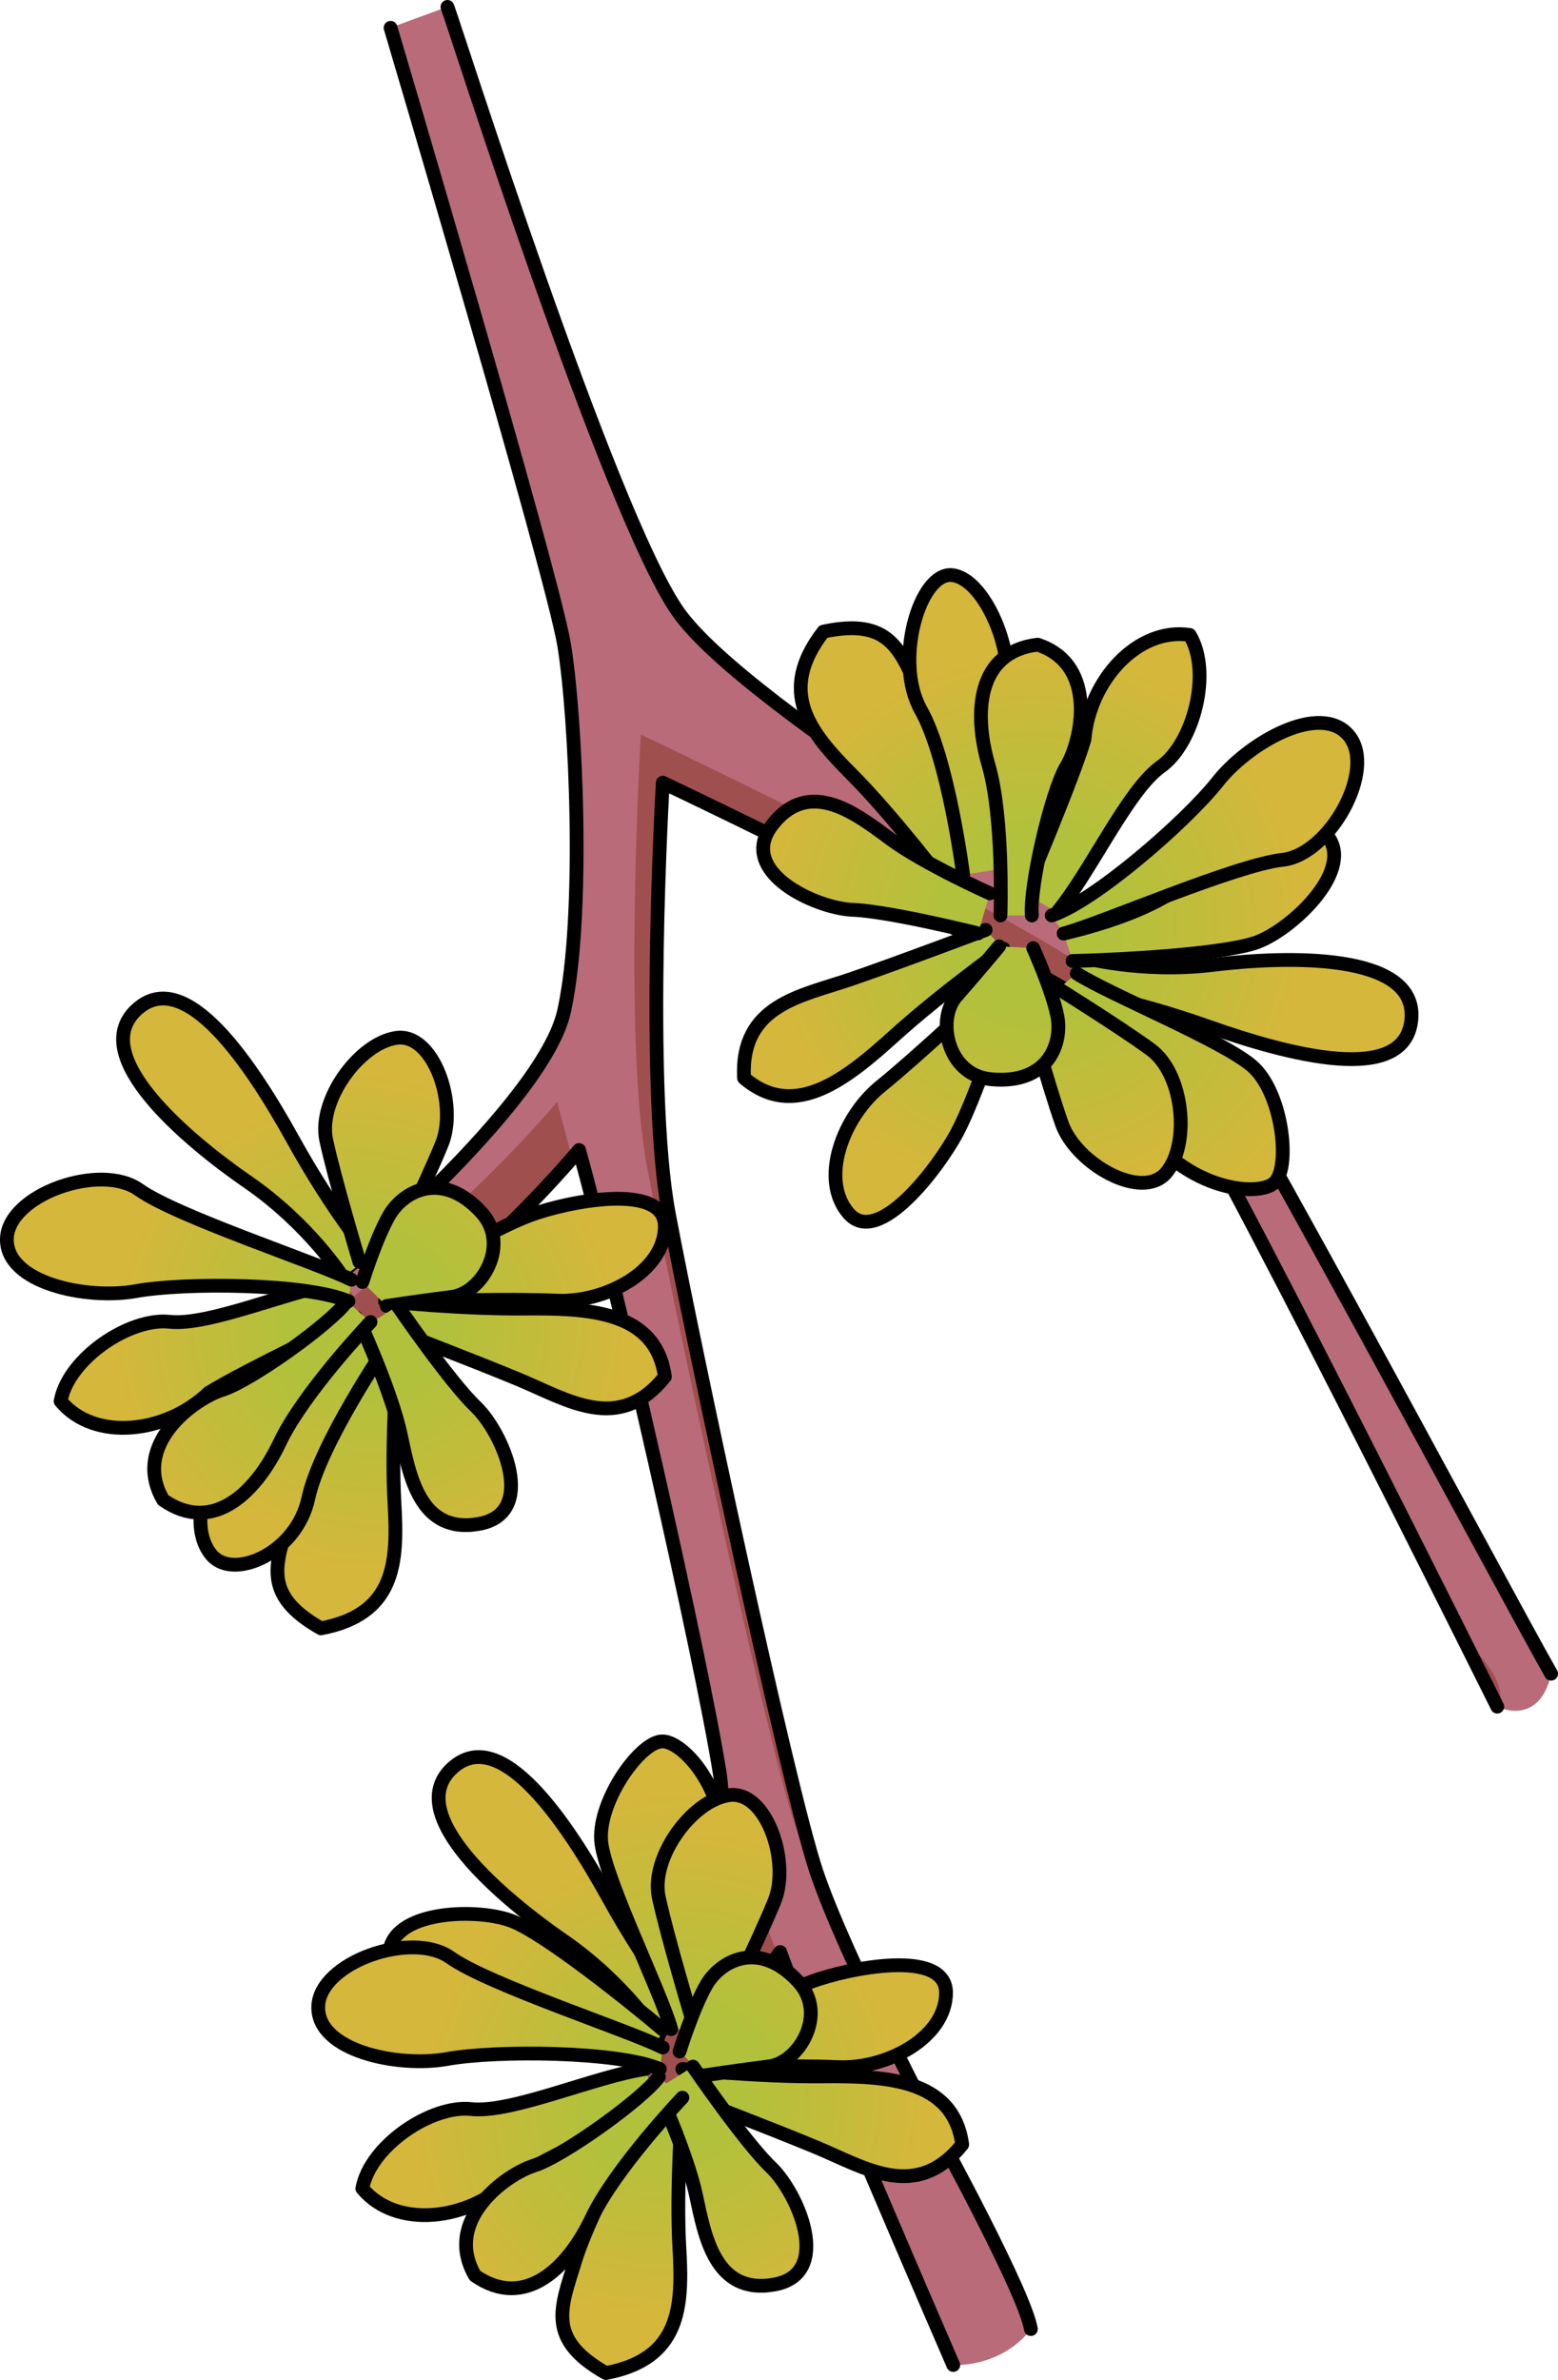
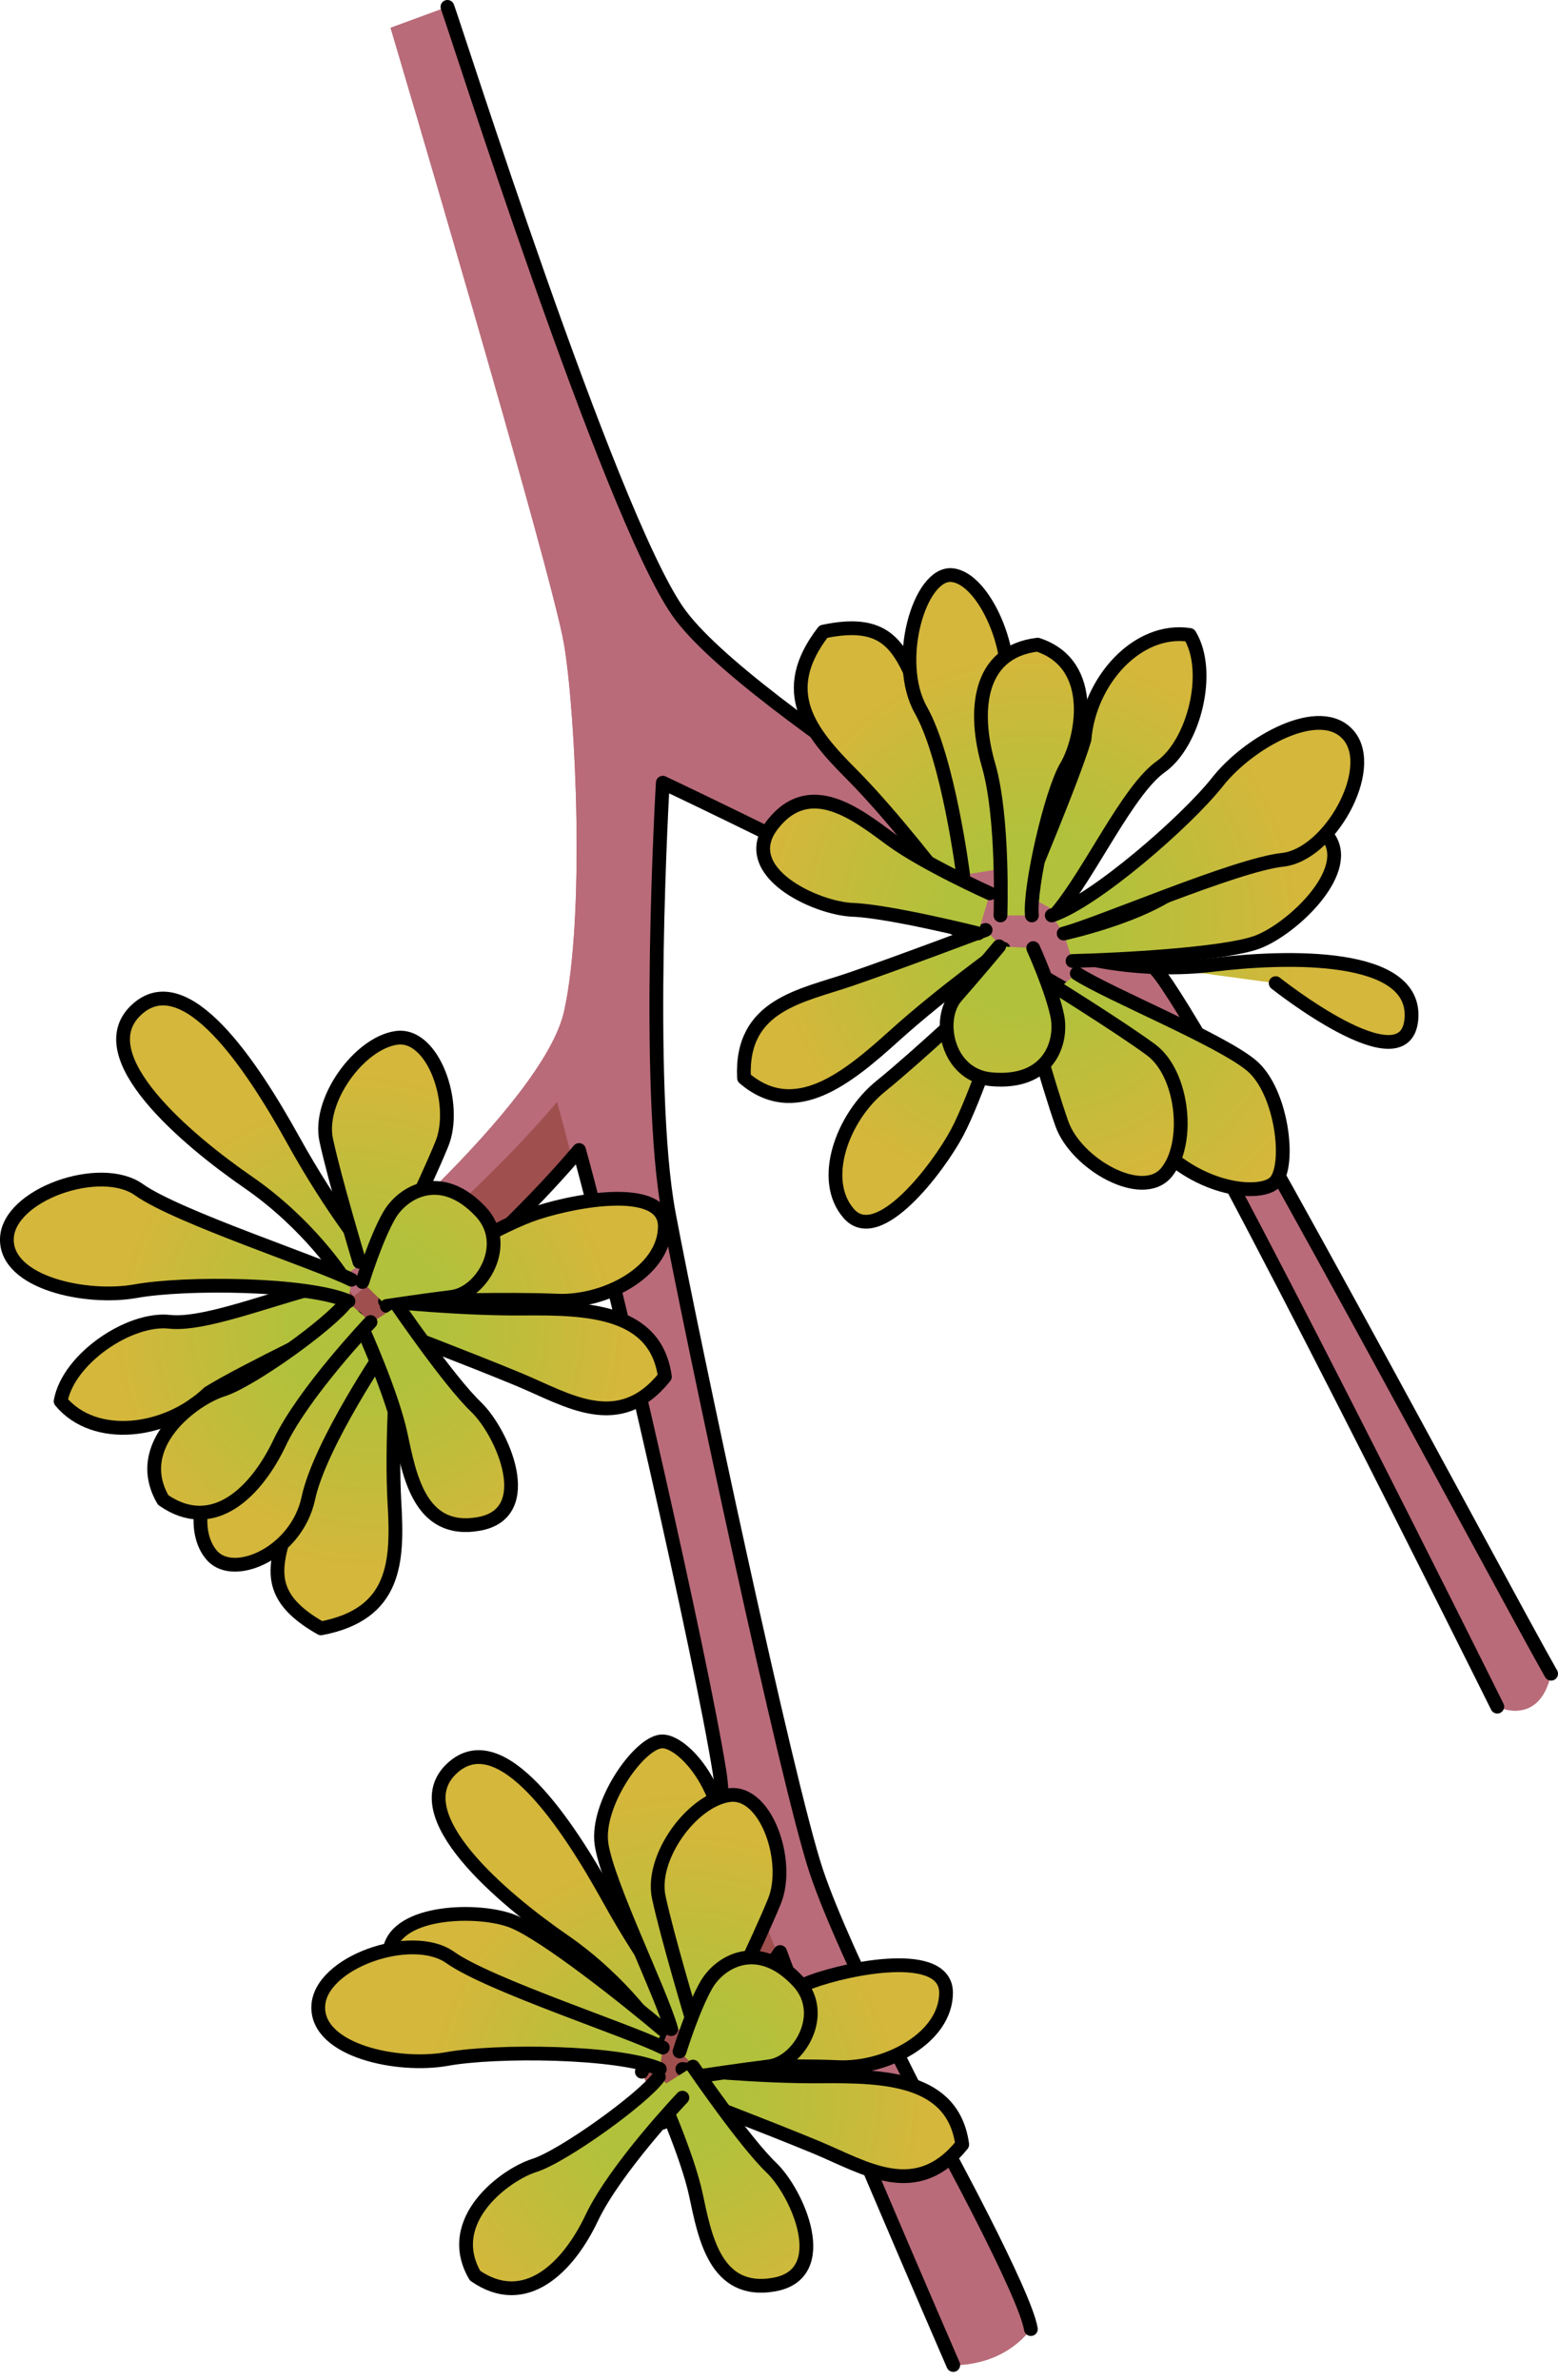
<svg xmlns="http://www.w3.org/2000/svg" version="1.1" id="Layer_1" x="0px" y="0px" width="113.154px" height="172.76px" viewBox="0 0 113.154 172.76" enable-background="new 0 0 113.154 172.76" xml:space="preserve">
  <g>
    <path fill="#B96B79" d="M32.497,0.5c0.435,1.086,11.73,36.712,16.727,43.88S80.807,66.897,83.98,70.424   s25.198,44.989,28.674,51.071c-0.869,3.91-3.91,2.39-3.91,2.39S87.289,80.702,83.98,76.454S48.138,56.817,48.138,56.817   s-1.303,22.009,0.435,31.287s8.605,41.428,10.711,47.728s9.057,19.46,9.057,19.46s6.107,11.169,6.529,13.775   c-2.185,2.824-5.636,2.606-5.636,2.606s-10.563-24.328-12.571-29.977c-2.442,3.476-8.524,12.382-8.524,12.382l-1.521-3.693   c0,0,6.95-13.469,5.647-21.723S44.663,92.821,42.056,83.48c-5.865,6.951-14.771,14.12-14.771,14.12l-3.259-4.533   c0,0,15.422-12.8,16.943-19.665s0.868-21.366,0-26.606S28.367,2.019,28.367,2.019L32.497,0.5z" />
    <path fill="#B96B79" d="M32.497,0.5c0.435,1.086,11.73,36.712,16.727,43.88S80.807,66.897,83.98,70.424   s25.198,44.989,28.674,51.071c-0.869,3.91-3.91,2.39-3.91,2.39S87.289,80.702,83.98,76.454S48.138,56.817,48.138,56.817   s-1.303,22.009,0.435,31.287s8.605,41.428,10.711,47.728s9.057,19.46,9.057,19.46s6.107,11.169,6.529,13.775   c-2.185,2.824-5.636,2.606-5.636,2.606s-10.563-24.328-12.571-29.977c-2.442,3.476-8.524,12.382-8.524,12.382l-1.521-3.693   c0,0,6.95-13.469,5.647-21.723S44.663,92.821,42.056,83.48c-5.865,6.951-14.771,14.12-14.771,14.12l-3.259-4.533   c0,0,15.422-12.8,16.943-19.665s0.868-21.366,0-26.606S28.367,2.019,28.367,2.019L32.497,0.5z" />
    <g>
      <path fill="#A04F4F" d="M40.459,79.983c-5.865,6.951-14.771,14.12-14.771,14.12l-1.092-1.519c-0.36,0.308-0.57,0.482-0.57,0.482    l3.259,4.533c0,0,8.4-6.769,14.258-13.529C41.139,82.491,40.771,81.104,40.459,79.983z" />
      <path fill="#A04F4F" d="M45.8,37.615C40.316,24.886,32.849,1.379,32.497,0.5l-0.386,0.142C34.818,8.843,41.425,28.671,45.8,37.615    z" />
      <path fill="#A04F4F" d="M55.065,138.2c-2.268,3.227-7.663,11.121-8.427,12.238l1.499,3.641c0,0,5.839-8.55,8.369-12.16    C55.874,140.351,55.37,139.058,55.065,138.2z" />
-       <path fill="#A04F4F" d="M102.601,111.296c-2.52-5.012-5.051-10.018-7.606-15.012c-2.554-4.992-5.124-9.979-7.772-14.923    c-1.494-2.79-2.883-5.894-4.838-8.404C79.075,68.709,46.541,53.32,46.541,53.32s-1.303,22.009,0.435,31.287    s8.605,41.428,10.711,47.728c0.759,2.27,2.146,5.431,3.612,8.546c-0.827-1.877-1.544-3.636-2.016-5.049    c-2.105-6.3-8.974-38.449-10.711-47.728s-0.435-31.287-0.435-31.287S80.672,72.206,83.98,76.454    c1.97,2.529,3.367,5.657,4.872,8.469c2.665,4.977,5.251,9.995,7.821,15.021c2.56,5.005,5.097,10.021,7.621,15.045    c0.919,1.829,1.836,3.659,2.751,5.49c0.511,1.023,0.943,2.213,1.548,3.174c0.007,0.011,0.014,0.231,0.013,0.251    c0.073,0.029,0.147,0.032,0.223,0.009c0.71-1.932-1.529-3.781-2.484-5.194C104.837,116.489,103.811,113.703,102.601,111.296z" />
    </g>
    <path fill="none" stroke="#000000" stroke-linecap="round" stroke-linejoin="round" stroke-miterlimit="10" d="M46.617,150.386   c0,0,6.95-13.469,5.647-21.723S44.663,92.821,42.056,83.48c-5.865,6.951-14.771,14.12-14.771,14.12" />
    <path fill="none" stroke="#000000" stroke-linecap="round" stroke-linejoin="round" stroke-miterlimit="10" d="M69.233,171.674   c0,0-10.563-24.328-12.571-29.977c-2.442,3.476-8.524,12.382-8.524,12.382" />
    <path fill="none" stroke="#000000" stroke-linecap="round" stroke-linejoin="round" stroke-miterlimit="10" d="M108.744,123.885   c0,0-21.455-43.183-24.764-47.431S48.138,56.817,48.138,56.817s-1.303,22.009,0.435,31.287s8.605,41.428,10.711,47.728   s9.057,19.46,9.057,19.46s6.107,11.169,6.529,13.775" />
    <path fill="none" stroke="#000000" stroke-linecap="round" stroke-linejoin="round" stroke-miterlimit="10" d="M32.497,0.5   c0.435,1.086,11.73,36.712,16.727,43.88S80.807,66.897,83.98,70.424s25.198,44.989,28.674,51.071" />
-     <path fill="none" stroke="#000000" stroke-linecap="round" stroke-linejoin="round" stroke-miterlimit="10" d="M24.025,93.067   c0,0,15.422-12.8,16.943-19.665s0.868-21.366,0-26.606S28.367,2.019,28.367,2.019" />
    <g>
      <radialGradient id="SVGID_1_" cx="74.967" cy="66.599" r="22.364" gradientUnits="userSpaceOnUse">
        <stop offset="0.286" style="stop-color:#B1C13B" />
        <stop offset="0.872" style="stop-color:#D4B73B" />
      </radialGradient>
      <path fill="url(#SVGID_1_)" stroke="#000000" stroke-linecap="round" stroke-linejoin="round" stroke-miterlimit="10" d="    M76.783,66.21c2.391-2.857,5.132-8.865,7.522-10.556s3.732-6.881,2.1-9.563c-3.793-0.582-7.292,3.325-7.642,7.582    C77.947,56.472,74.39,64.87,74.39,64.87" />
      <radialGradient id="SVGID_2_" cx="75.595" cy="67.101" r="22.395" gradientUnits="userSpaceOnUse">
        <stop offset="0.286" style="stop-color:#B1C13B" />
        <stop offset="0.872" style="stop-color:#D4B73B" />
      </radialGradient>
      <path fill="url(#SVGID_2_)" stroke="#000000" stroke-linecap="round" stroke-linejoin="round" stroke-miterlimit="10" d="    M71.582,67.505c0,0-6.162,2.328-9.769,3.568s-8.041,1.842-7.777,7.177c3.683,3.155,7.478,0.037,10.934-3.081    s7.912-6.299,7.912-6.299" />
      <radialGradient id="SVGID_3_" cx="74.967" cy="67.101" r="22.365" gradientUnits="userSpaceOnUse">
        <stop offset="0.286" style="stop-color:#B1C13B" />
        <stop offset="0.872" style="stop-color:#D4B73B" />
      </radialGradient>
      <path fill="url(#SVGID_3_)" stroke="#000000" stroke-linecap="round" stroke-linejoin="round" stroke-miterlimit="10" d="    M71.503,72.115c0,0-4.806,4.527-7.547,6.743s-4.461,6.778-2.309,9.235s6.519-3.357,7.859-5.865s3.303-8.539,3.303-8.539" />
      <radialGradient id="SVGID_4_" cx="74.967" cy="67.102" r="22.364" gradientUnits="userSpaceOnUse">
        <stop offset="0.286" style="stop-color:#B1C13B" />
        <stop offset="0.872" style="stop-color:#D4B73B" />
      </radialGradient>
      <path fill="url(#SVGID_4_)" stroke="#000000" stroke-linecap="round" stroke-linejoin="round" stroke-miterlimit="10" d="    M68.653,64.208c0,0-3.77-4.963-6.802-8.004c-3.033-3.041-5.432-5.979-2.048-10.355c4.897-1.043,5.591,1.361,7.104,4.697    c1.514,3.335,3.62,12.291,3.62,12.291" />
      <radialGradient id="SVGID_5_" cx="74.967" cy="67.101" r="22.365" gradientUnits="userSpaceOnUse">
        <stop offset="0.286" style="stop-color:#B1C13B" />
        <stop offset="0.872" style="stop-color:#D4B73B" />
      </radialGradient>
-       <path fill="url(#SVGID_5_)" stroke="#000000" stroke-linecap="round" stroke-linejoin="round" stroke-miterlimit="10" d="    M78.42,69.445c0,0,4.358,1.245,9.702,0.592s14.819-0.911,14.383,3.954s-8.98,2.565-14.754,0.524s-9.855-2.624-9.855-2.624" />
+       <path fill="url(#SVGID_5_)" stroke="#000000" stroke-linecap="round" stroke-linejoin="round" stroke-miterlimit="10" d="    M78.42,69.445c0,0,4.358,1.245,9.702,0.592s14.819-0.911,14.383,3.954s-9.855-2.624-9.855-2.624" />
      <radialGradient id="SVGID_6_" cx="74.967" cy="67.102" r="22.367" gradientUnits="userSpaceOnUse">
        <stop offset="0.286" style="stop-color:#B1C13B" />
        <stop offset="0.872" style="stop-color:#D4B73B" />
      </radialGradient>
      <path fill="url(#SVGID_6_)" stroke="#000000" stroke-linecap="round" stroke-linejoin="round" stroke-miterlimit="10" d="    M72.727,63.066c-0.122-3.925-0.562-9.143,0.275-12.394c0.836-3.251-1.49-8.679-3.851-8.923s-4.259,6.271-2.266,9.8    c1.994,3.529,3.066,11.964,3.066,11.964" />
      <radialGradient id="SVGID_7_" cx="74.579" cy="68.123" r="27.223" gradientUnits="userSpaceOnUse">
        <stop offset="0.286" style="stop-color:#B1C13B" />
        <stop offset="0.872" style="stop-color:#D4B73B" />
      </radialGradient>
      <path fill="url(#SVGID_7_)" stroke="#000000" stroke-linecap="round" stroke-linejoin="round" stroke-miterlimit="10" d="    M78.206,70.664c2.3,1.49,10.484,4.819,12.699,6.694c2.215,1.876,2.847,7.252,1.695,8.454s-6.97,0.556-10.105-4.81    c-3.693-6.341-5.628-9.232-5.628-9.232" />
      <radialGradient id="SVGID_8_" cx="74.967" cy="67.101" r="22.365" gradientUnits="userSpaceOnUse">
        <stop offset="0.286" style="stop-color:#B1C13B" />
        <stop offset="0.872" style="stop-color:#D4B73B" />
      </radialGradient>
      <path fill="url(#SVGID_8_)" stroke="#000000" stroke-linecap="round" stroke-linejoin="round" stroke-miterlimit="10" d="    M74.39,72.479c0,0,1.696,6.16,2.729,9.087s5.826,5.648,7.585,3.555s1.255-7.179-1.115-8.921s-7.666-5.018-7.666-5.018" />
      <radialGradient id="SVGID_9_" cx="73.492" cy="66.901" r="23.833" gradientUnits="userSpaceOnUse">
        <stop offset="0.286" style="stop-color:#B1C13B" />
        <stop offset="0.872" style="stop-color:#D4B73B" />
      </radialGradient>
      <path fill="url(#SVGID_9_)" stroke="#000000" stroke-linecap="round" stroke-linejoin="round" stroke-miterlimit="10" d="    M77.896,69.757c3.238-0.074,10.928-0.474,13.364-1.346s6.886-4.973,5.306-7.508s-7.7-0.239-9.896,2.523    c-2.229,2.804-9.412,4.334-9.412,4.334" />
      <radialGradient id="SVGID_10_" cx="74.967" cy="67.102" r="22.364" gradientUnits="userSpaceOnUse">
        <stop offset="0.286" style="stop-color:#B1C13B" />
        <stop offset="0.872" style="stop-color:#D4B73B" />
      </radialGradient>
      <path fill="url(#SVGID_10_)" stroke="#000000" stroke-linecap="round" stroke-linejoin="round" stroke-miterlimit="10" d="    M72.563,68.693c0,0-1.651,1.981-3.104,3.632s-0.688,5.715,2.515,6.017c4.226,0.398,5.203-2.688,4.815-4.598s-1.75-4.92-1.75-4.92" />
      <radialGradient id="SVGID_11_" cx="74.967" cy="67.102" r="22.364" gradientUnits="userSpaceOnUse">
        <stop offset="0.286" style="stop-color:#B1C13B" />
        <stop offset="0.872" style="stop-color:#D4B73B" />
      </radialGradient>
      <path fill="url(#SVGID_11_)" stroke="#000000" stroke-linecap="round" stroke-linejoin="round" stroke-miterlimit="10" d="    M71.887,64.847c0,0-4.734-2.119-7.169-3.904c-2.435-1.787-5.86-4.553-8.584-1.121c-2.724,3.431,3.128,6.123,5.801,6.223    c2.674,0.101,9.103,1.711,9.103,1.711" />
      <radialGradient id="SVGID_12_" cx="74.967" cy="67.102" r="22.364" gradientUnits="userSpaceOnUse">
        <stop offset="0.286" style="stop-color:#B1C13B" />
        <stop offset="0.872" style="stop-color:#D4B73B" />
      </radialGradient>
      <path fill="url(#SVGID_12_)" stroke="#000000" stroke-linecap="round" stroke-linejoin="round" stroke-miterlimit="10" d="    M72.662,66.452c0,0,0.249-7.067-0.867-10.911s-0.813-8.227,3.566-8.745c4.42,1.452,3.204,6.976,2.088,8.836    s-2.705,8.836-2.506,10.82" />
      <radialGradient id="SVGID_13_" cx="74.398" cy="67.102" r="22.902" gradientUnits="userSpaceOnUse">
        <stop offset="0.286" style="stop-color:#B1C13B" />
        <stop offset="0.872" style="stop-color:#D4B73B" />
      </radialGradient>
      <path fill="url(#SVGID_13_)" stroke="#000000" stroke-linecap="round" stroke-linejoin="round" stroke-miterlimit="10" d="    M77.257,67.761c2.648-0.697,12.473-4.977,15.889-5.346s6.873-6.575,4.81-9.028s-7.271,0.505-9.524,3.362    s-8.909,8.658-12.045,9.703" />
    </g>
    <g>
      <radialGradient id="SVGID_14_" cx="4896.295" cy="1469.024" r="22.364" gradientTransform="matrix(-0.748 -0.663 0.663 -0.748 2738.104 4498.247)" gradientUnits="userSpaceOnUse">
        <stop offset="0.286" style="stop-color:#B1C13B" />
        <stop offset="0.872" style="stop-color:#D4B73B" />
      </radialGradient>
-       <path fill="url(#SVGID_14_)" stroke="#000000" stroke-linecap="round" stroke-linejoin="round" stroke-miterlimit="10" d="    M46.862,150.189c-3.685,0.552-9.721,3.229-12.632,2.908c-2.91-0.32-7.357,2.674-7.914,5.765c2.452,2.952,7.662,2.349,10.748-0.605    c2.467-1.553,10.7-5.478,10.7-5.478" />
      <radialGradient id="SVGID_15_" cx="4898.807" cy="1468.655" r="22.397" gradientTransform="matrix(-0.748 -0.663 0.663 -0.748 2738.104 4498.247)" gradientUnits="userSpaceOnUse">
        <stop offset="0.286" style="stop-color:#B1C13B" />
        <stop offset="0.872" style="stop-color:#D4B73B" />
      </radialGradient>
      <path fill="url(#SVGID_15_)" stroke="#000000" stroke-linecap="round" stroke-linejoin="round" stroke-miterlimit="10" d="    M49.626,152.073c0,0,6.156,2.346,9.678,3.81s7.238,3.955,10.58-0.212c-0.662-4.805-5.571-4.988-10.226-4.947    c-4.655,0.041-10.099-0.535-10.099-0.535" />
      <radialGradient id="SVGID_16_" cx="4898.742" cy="1466.263" r="22.366" gradientTransform="matrix(-0.748 -0.663 0.663 -0.748 2738.104 4498.247)" gradientUnits="userSpaceOnUse">
        <stop offset="0.286" style="stop-color:#B1C13B" />
        <stop offset="0.872" style="stop-color:#D4B73B" />
      </radialGradient>
      <path fill="url(#SVGID_16_)" stroke="#000000" stroke-linecap="round" stroke-linejoin="round" stroke-miterlimit="10" d="    M50.734,150.092c0,0,6.6-0.2,10.121-0.04c3.521,0.16,7.834-2.113,7.854-5.381c0.02-3.266-7.105-1.811-9.772-0.824    c-2.667,0.988-8.136,4.2-8.136,4.2" />
      <radialGradient id="SVGID_17_" cx="4900.773" cy="1471.477" r="22.368" gradientTransform="matrix(-0.748 -0.663 0.663 -0.748 2738.104 4498.247)" gradientUnits="userSpaceOnUse">
        <stop offset="0.286" style="stop-color:#B1C13B" />
        <stop offset="0.872" style="stop-color:#D4B73B" />
      </radialGradient>
-       <path fill="url(#SVGID_17_)" stroke="#000000" stroke-linecap="round" stroke-linejoin="round" stroke-miterlimit="10" d="    M49.56,152.65c0,0-0.471,6.214-0.219,10.501c0.253,4.288,0.1,8.077-5.336,9.108c-4.357-2.469-3.281-4.729-2.201-8.229    s5.444-11.599,5.444-11.599" />
      <radialGradient id="SVGID_18_" cx="4895.555" cy="1468.737" r="22.365" gradientTransform="matrix(-0.748 -0.663 0.663 -0.748 2738.104 4498.247)" gradientUnits="userSpaceOnUse">
        <stop offset="0.286" style="stop-color:#B1C13B" />
        <stop offset="0.872" style="stop-color:#D4B73B" />
      </radialGradient>
      <path fill="url(#SVGID_18_)" stroke="#000000" stroke-linecap="round" stroke-linejoin="round" stroke-miterlimit="10" d="    M47.813,147.763c0,0-2.436-3.822-6.867-6.878c-4.433-3.056-11.695-9.148-8.141-12.499c3.554-3.352,8.422,4.037,11.389,9.394    s5.635,8.501,5.635,8.501" />
      <radialGradient id="SVGID_19_" cx="4894.991" cy="1469.513" r="27.224" gradientTransform="matrix(-0.748 -0.663 0.663 -0.748 2738.104 4498.247)" gradientUnits="userSpaceOnUse">
        <stop offset="0.286" style="stop-color:#B1C13B" />
        <stop offset="0.872" style="stop-color:#D4B73B" />
      </radialGradient>
      <path fill="url(#SVGID_19_)" stroke="#000000" stroke-linecap="round" stroke-linejoin="round" stroke-miterlimit="10" d="    M48.749,147.294c-0.732-2.641-4.648-10.561-5.063-13.434c-0.413-2.873,2.68-7.314,4.339-7.451    c1.659-0.136,5.585,4.207,4.372,10.303c-1.442,7.195-1.912,10.642-1.912,10.642" />
      <radialGradient id="SVGID_20_" cx="4897.018" cy="1469.518" r="22.365" gradientTransform="matrix(-0.748 -0.663 0.663 -0.748 2738.104 4498.247)" gradientUnits="userSpaceOnUse">
        <stop offset="0.286" style="stop-color:#B1C13B" />
        <stop offset="0.872" style="stop-color:#D4B73B" />
      </radialGradient>
      <path fill="url(#SVGID_20_)" stroke="#000000" stroke-linecap="round" stroke-linejoin="round" stroke-miterlimit="10" d="    M52.264,146.614c0,0,2.816-5.735,3.985-8.611c1.168-2.875-0.613-8.092-3.318-7.691s-5.701,4.54-5.084,7.416    c0.619,2.876,2.409,8.84,2.409,8.84" />
      <radialGradient id="SVGID_21_" cx="4894.65" cy="1468.769" r="23.832" gradientTransform="matrix(-0.748 -0.663 0.663 -0.748 2738.104 4498.247)" gradientUnits="userSpaceOnUse">
        <stop offset="0.286" style="stop-color:#B1C13B" />
        <stop offset="0.872" style="stop-color:#D4B73B" />
      </radialGradient>
      <path fill="url(#SVGID_21_)" stroke="#000000" stroke-linecap="round" stroke-linejoin="round" stroke-miterlimit="10" d="    M48.138,147.327c-2.473-2.093-8.492-6.895-10.895-7.857c-2.4-0.965-8.451-0.847-8.949,2.099c-0.5,2.944,5.604,5.286,9.079,4.677    c3.527-0.621,9.919,2.999,9.919,2.999" />
      <radialGradient id="SVGID_22_" cx="4897.018" cy="1469.518" r="22.364" gradientTransform="matrix(-0.748 -0.663 0.663 -0.748 2738.104 4498.247)" gradientUnits="userSpaceOnUse">
        <stop offset="0.286" style="stop-color:#B1C13B" />
        <stop offset="0.872" style="stop-color:#D4B73B" />
      </radialGradient>
      <path fill="url(#SVGID_22_)" stroke="#000000" stroke-linecap="round" stroke-linejoin="round" stroke-miterlimit="10" d="    M51.12,150.658c0,0,2.551-0.388,4.732-0.659c2.181-0.271,4.305-3.82,2.108-6.17c-2.897-3.102-5.677-1.44-6.653,0.246    s-1.953,4.843-1.953,4.843" />
      <radialGradient id="SVGID_23_" cx="4899.561" cy="1470.413" r="22.364" gradientTransform="matrix(-0.748 -0.663 0.663 -0.748 2738.104 4498.247)" gradientUnits="userSpaceOnUse">
        <stop offset="0.286" style="stop-color:#B1C13B" />
        <stop offset="0.872" style="stop-color:#D4B73B" />
      </radialGradient>
      <path fill="url(#SVGID_23_)" stroke="#000000" stroke-linecap="round" stroke-linejoin="round" stroke-miterlimit="10" d="    M47.765,151.628c0,0,2.138,4.727,2.774,7.677c0.637,2.952,1.365,7.294,5.681,6.532c4.313-0.76,1.721-6.656-0.214-8.504    c-1.934-1.849-5.676-7.318-5.676-7.318" />
      <radialGradient id="SVGID_24_" cx="4897.018" cy="1469.52" r="22.36" gradientTransform="matrix(-0.748 -0.663 0.663 -0.748 2738.104 4498.247)" gradientUnits="userSpaceOnUse">
        <stop offset="0.286" style="stop-color:#B1C13B" />
        <stop offset="0.872" style="stop-color:#D4B73B" />
      </radialGradient>
      <path fill="url(#SVGID_24_)" stroke="#000000" stroke-linecap="round" stroke-linejoin="round" stroke-miterlimit="10" d="    M49.56,152.27c0,0-4.875,5.124-6.589,8.74c-1.715,3.616-4.849,6.695-8.47,4.179c-2.345-4.019,2.229-7.346,4.299-7.997    c2.068-0.651,7.885-4.817,9.052-6.435" />
      <radialGradient id="SVGID_25_" cx="4895.33" cy="1469.988" r="22.902" gradientTransform="matrix(-0.748 -0.663 0.663 -0.748 2738.104 4498.247)" gradientUnits="userSpaceOnUse">
        <stop offset="0.286" style="stop-color:#B1C13B" />
        <stop offset="0.872" style="stop-color:#D4B73B" />
      </radialGradient>
      <path fill="url(#SVGID_25_)" stroke="#000000" stroke-linecap="round" stroke-linejoin="round" stroke-miterlimit="10" d="    M48.138,148.632c-2.445-1.235-12.636-4.55-15.437-6.538c-2.802-1.99-9.505,0.361-9.588,3.565s5.776,4.445,9.358,3.802    c3.58-0.645,12.41-0.57,15.449,0.729" />
    </g>
    <g>
      <radialGradient id="SVGID_26_" cx="4950.602" cy="1497.257" r="22.364" gradientTransform="matrix(-0.748 -0.663 0.663 -0.748 2738.104 4498.247)" gradientUnits="userSpaceOnUse">
        <stop offset="0.286" style="stop-color:#B1C13B" />
        <stop offset="0.872" style="stop-color:#D4B73B" />
      </radialGradient>
      <path fill="url(#SVGID_26_)" stroke="#000000" stroke-linecap="round" stroke-linejoin="round" stroke-miterlimit="10" d="    M24.949,93.04c-3.685,0.552-9.721,3.229-12.632,2.908c-2.91-0.32-7.357,2.674-7.914,5.765c2.452,2.952,7.662,2.349,10.748-0.605    c2.467-1.553,10.7-5.478,10.7-5.478" />
      <radialGradient id="SVGID_27_" cx="4951.938" cy="1496.038" r="22.397" gradientTransform="matrix(-0.748 -0.663 0.663 -0.748 2738.104 4498.247)" gradientUnits="userSpaceOnUse">
        <stop offset="0.286" style="stop-color:#B1C13B" />
        <stop offset="0.872" style="stop-color:#D4B73B" />
      </radialGradient>
      <path fill="url(#SVGID_27_)" stroke="#000000" stroke-linecap="round" stroke-linejoin="round" stroke-miterlimit="10" d="    M28.03,96.339c0,0,6.156,2.346,9.678,3.81s7.238,3.955,10.58-0.212c-0.662-4.805-5.571-4.988-10.226-4.947    c-4.655,0.041-10.099-0.535-10.099-0.535" />
      <radialGradient id="SVGID_28_" cx="4950.929" cy="1494.352" r="22.367" gradientTransform="matrix(-0.748 -0.663 0.663 -0.748 2738.104 4498.247)" gradientUnits="userSpaceOnUse">
        <stop offset="0.286" style="stop-color:#B1C13B" />
        <stop offset="0.872" style="stop-color:#D4B73B" />
      </radialGradient>
      <path fill="url(#SVGID_28_)" stroke="#000000" stroke-linecap="round" stroke-linejoin="round" stroke-miterlimit="10" d="    M30.313,94.454c0,0,6.6-0.2,10.121-0.04c3.521,0.16,7.834-2.113,7.854-5.381c0.02-3.266-7.105-1.811-9.772-0.824    c-2.667,0.988-8.136,4.2-8.136,4.2" />
      <radialGradient id="SVGID_29_" cx="4952.115" cy="1498.203" r="22.366" gradientTransform="matrix(-0.748 -0.663 0.663 -0.748 2738.104 4498.247)" gradientUnits="userSpaceOnUse">
        <stop offset="0.286" style="stop-color:#B1C13B" />
        <stop offset="0.872" style="stop-color:#D4B73B" />
      </radialGradient>
      <path fill="url(#SVGID_29_)" stroke="#000000" stroke-linecap="round" stroke-linejoin="round" stroke-miterlimit="10" d="    M28.867,98.593c0,0-0.471,6.214-0.219,10.501c0.253,4.288,0.1,8.077-5.336,9.108c-4.357-2.469-3.281-4.729-2.201-8.229    s5.444-11.599,5.444-11.599" />
      <radialGradient id="SVGID_30_" cx="4949.229" cy="1494.739" r="22.365" gradientTransform="matrix(-0.748 -0.663 0.663 -0.748 2738.104 4498.247)" gradientUnits="userSpaceOnUse">
        <stop offset="0.286" style="stop-color:#B1C13B" />
        <stop offset="0.872" style="stop-color:#D4B73B" />
      </radialGradient>
      <path fill="url(#SVGID_30_)" stroke="#000000" stroke-linecap="round" stroke-linejoin="round" stroke-miterlimit="10" d="    M24.895,92.701c0,0-2.436-3.822-6.867-6.878c-4.433-3.056-11.695-9.148-8.141-12.499c3.554-3.352,8.422,4.037,11.389,9.394    s5.635,8.501,5.635,8.501" />
      <radialGradient id="SVGID_31_" cx="4951.989" cy="1498.627" r="20.689" gradientTransform="matrix(-0.748 -0.663 0.663 -0.748 2738.104 4498.247)" gradientUnits="userSpaceOnUse">
        <stop offset="0.286" style="stop-color:#B1C13B" />
        <stop offset="0.872" style="stop-color:#D4B73B" />
      </radialGradient>
      <path fill="url(#SVGID_31_)" stroke="#000000" stroke-linecap="round" stroke-linejoin="round" stroke-miterlimit="10" d="    M25.662,96.265c-2.512,3.018-5.645,7.214-8.427,9.092c-2.782,1.879-3.415,5.838-1.811,7.586c1.604,1.749,6.12-0.223,6.97-4.186    c0.848-3.964,5.641-10.987,5.641-10.987" />
      <radialGradient id="SVGID_32_" cx="4951.557" cy="1494.633" r="22.365" gradientTransform="matrix(-0.748 -0.663 0.663 -0.748 2738.104 4498.247)" gradientUnits="userSpaceOnUse">
        <stop offset="0.286" style="stop-color:#B1C13B" />
        <stop offset="0.872" style="stop-color:#D4B73B" />
      </radialGradient>
      <path fill="url(#SVGID_32_)" stroke="#000000" stroke-linecap="round" stroke-linejoin="round" stroke-miterlimit="10" d="    M28.109,91.643c0,0,2.816-5.735,3.985-8.611c1.168-2.875-0.613-8.092-3.318-7.691s-5.701,4.54-5.084,7.416    c0.619,2.876,2.409,8.84,2.409,8.84" />
      <radialGradient id="SVGID_33_" cx="4951.309" cy="1496.039" r="22.364" gradientTransform="matrix(-0.748 -0.663 0.663 -0.748 2738.104 4498.247)" gradientUnits="userSpaceOnUse">
        <stop offset="0.286" style="stop-color:#B1C13B" />
        <stop offset="0.872" style="stop-color:#D4B73B" />
      </radialGradient>
      <path fill="url(#SVGID_33_)" stroke="#000000" stroke-linecap="round" stroke-linejoin="round" stroke-miterlimit="10" d="    M28.085,94.799c0,0,2.551-0.388,4.732-0.659c2.181-0.271,4.305-3.82,2.108-6.17c-2.897-3.102-5.677-1.44-6.653,0.246    s-1.953,4.843-1.953,4.843" />
      <radialGradient id="SVGID_34_" cx="4952.235" cy="1497.508" r="22.366" gradientTransform="matrix(-0.748 -0.663 0.663 -0.748 2738.104 4498.247)" gradientUnits="userSpaceOnUse">
        <stop offset="0.286" style="stop-color:#B1C13B" />
        <stop offset="0.872" style="stop-color:#D4B73B" />
      </radialGradient>
      <path fill="url(#SVGID_34_)" stroke="#000000" stroke-linecap="round" stroke-linejoin="round" stroke-miterlimit="10" d="    M26.319,96.412c0,0,2.138,4.727,2.774,7.677c0.637,2.952,1.365,7.294,5.681,6.532c4.313-0.76,1.721-6.656-0.214-8.504    c-1.934-1.849-5.676-7.318-5.676-7.318" />
      <radialGradient id="SVGID_35_" cx="4951.315" cy="1496.627" r="22.358" gradientTransform="matrix(-0.748 -0.663 0.663 -0.748 2738.104 4498.247)" gradientUnits="userSpaceOnUse">
        <stop offset="0.286" style="stop-color:#B1C13B" />
        <stop offset="0.872" style="stop-color:#D4B73B" />
      </radialGradient>
      <path fill="url(#SVGID_35_)" stroke="#000000" stroke-linecap="round" stroke-linejoin="round" stroke-miterlimit="10" d="    M26.91,95.967c0,0-4.875,5.124-6.589,8.74c-1.715,3.616-4.849,6.695-8.47,4.179c-2.345-4.019,2.229-7.346,4.299-7.997    c2.068-0.651,7.885-4.817,9.052-6.435" />
      <radialGradient id="SVGID_36_" cx="4949.222" cy="1496.697" r="22.904" gradientTransform="matrix(-0.748 -0.663 0.663 -0.748 2738.104 4498.247)" gradientUnits="userSpaceOnUse">
        <stop offset="0.286" style="stop-color:#B1C13B" />
        <stop offset="0.872" style="stop-color:#D4B73B" />
      </radialGradient>
      <path fill="url(#SVGID_36_)" stroke="#000000" stroke-linecap="round" stroke-linejoin="round" stroke-miterlimit="10" d="    M25.525,92.896c-2.445-1.235-12.636-4.55-15.437-6.538c-2.802-1.99-9.505,0.361-9.588,3.565s5.776,4.445,9.358,3.802    c3.58-0.645,12.41-0.57,15.449,0.729" />
    </g>
  </g>
</svg>